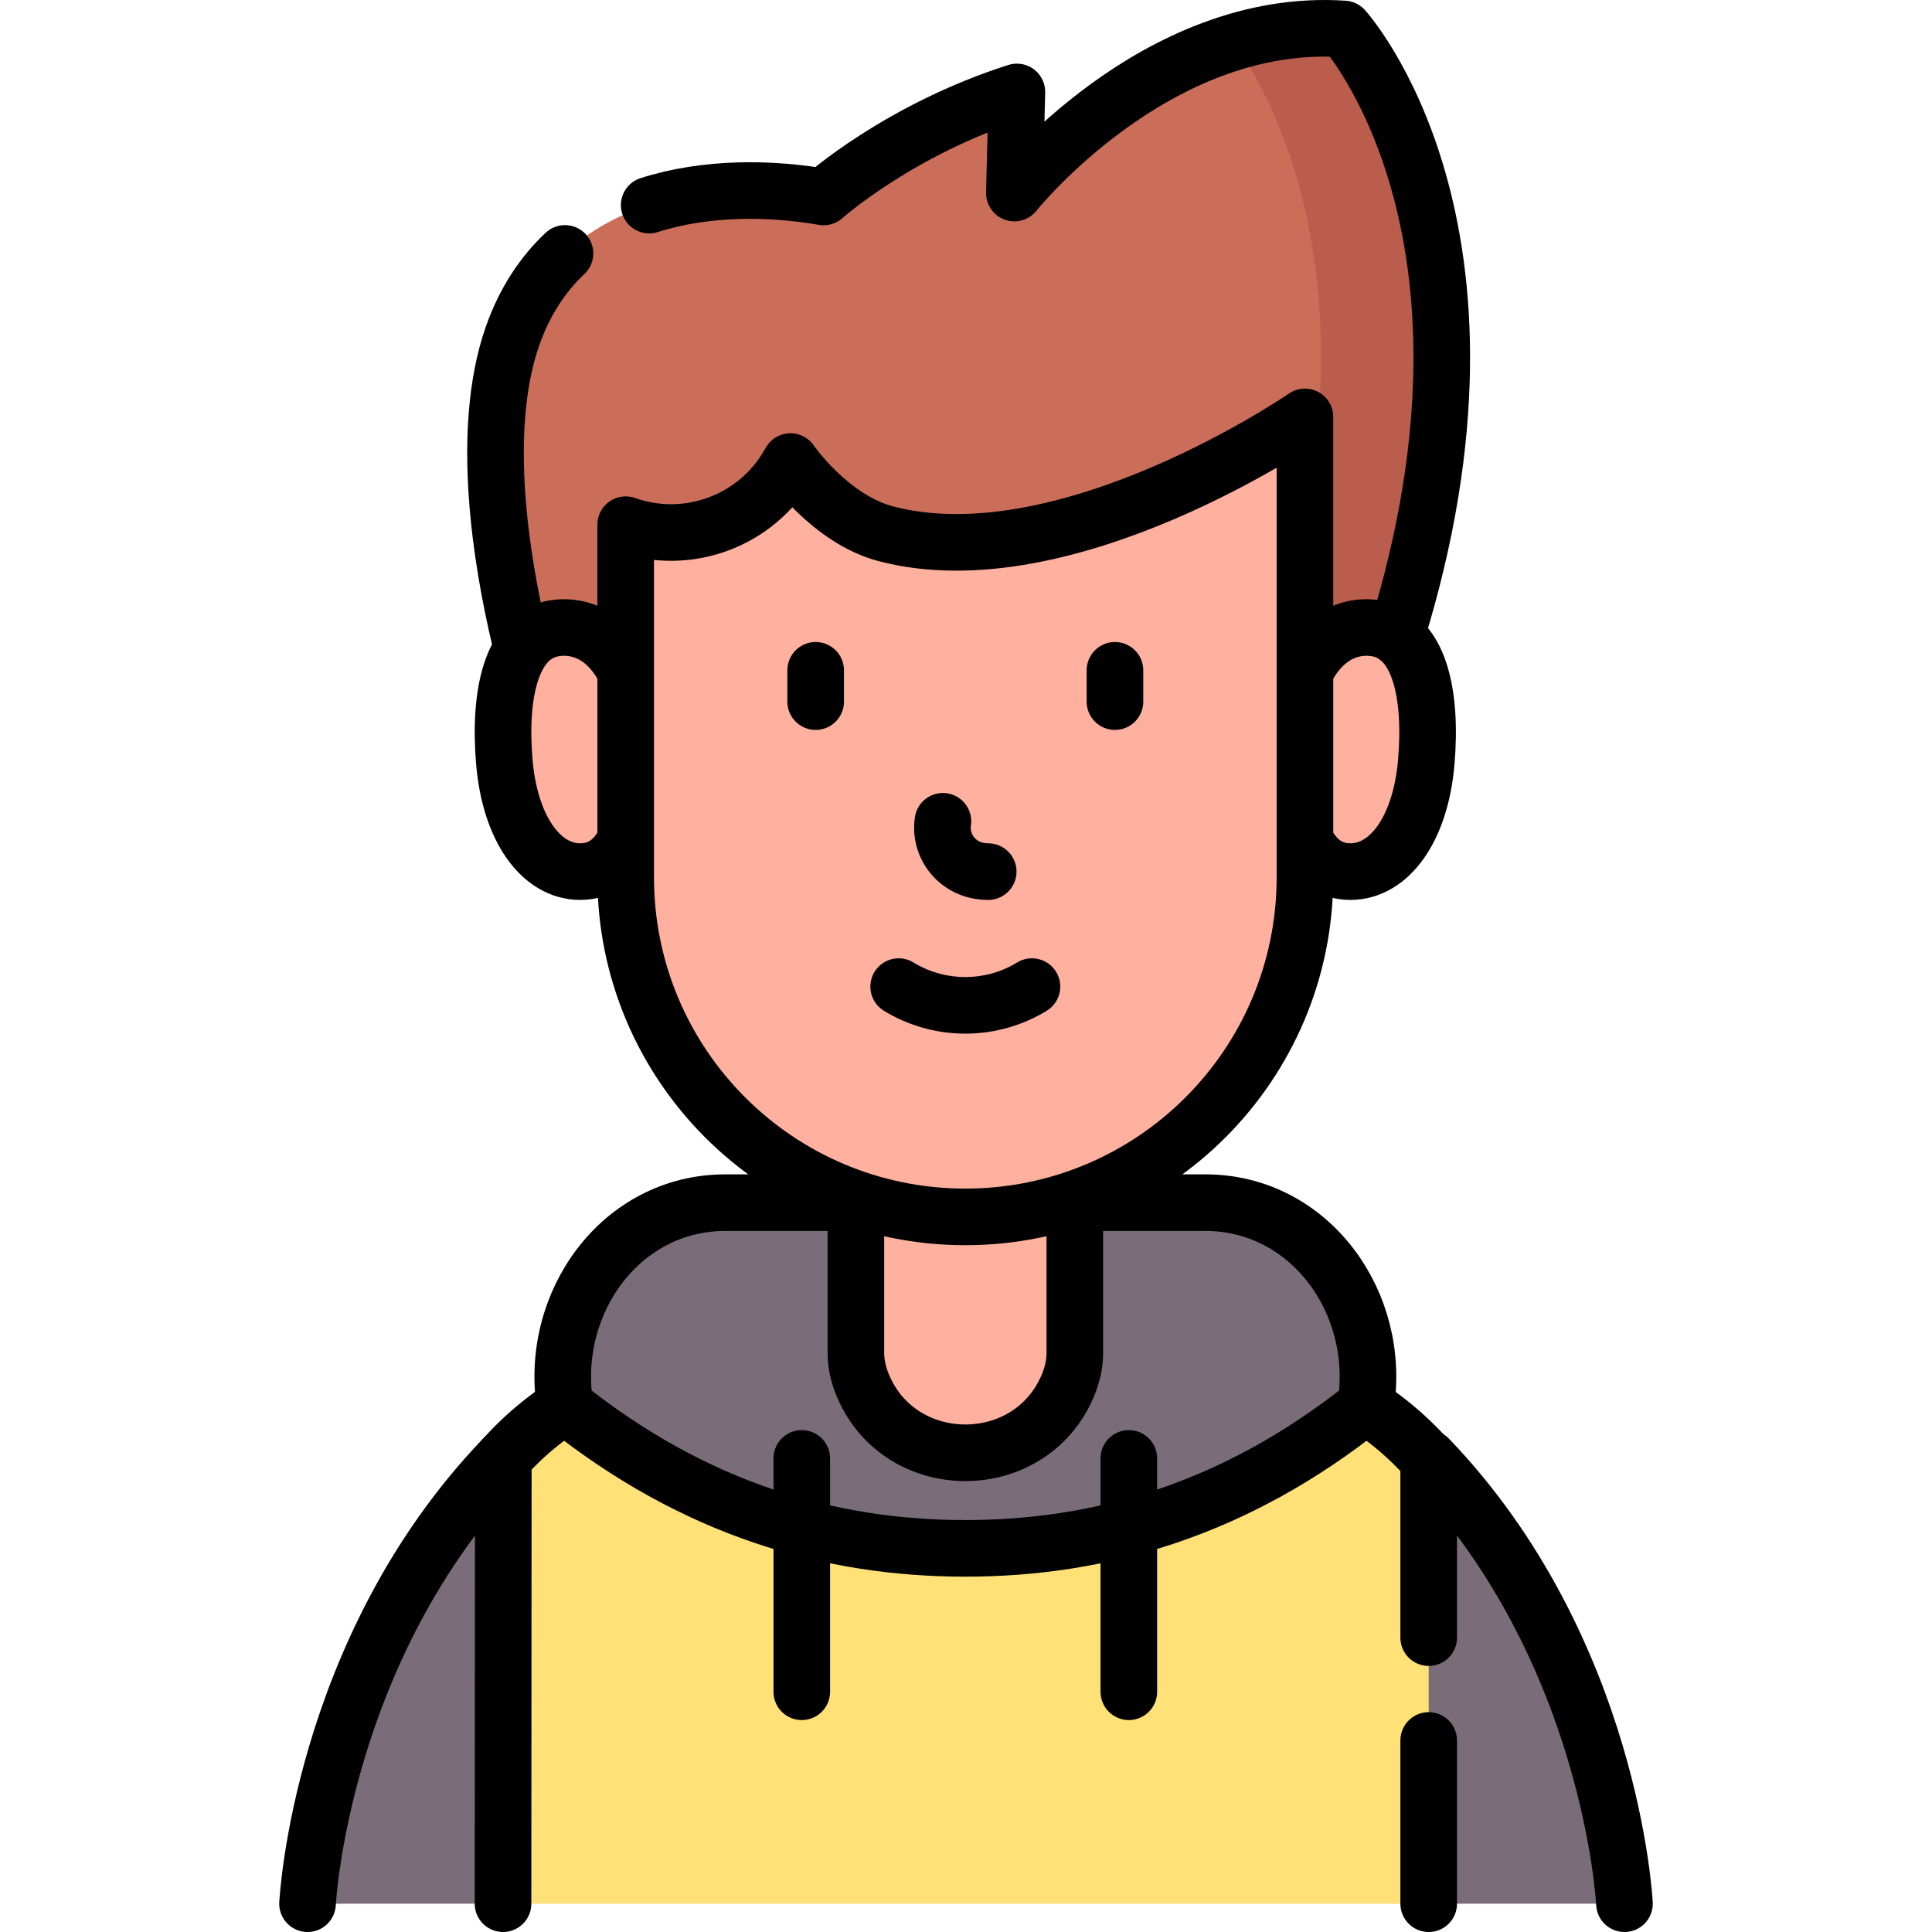
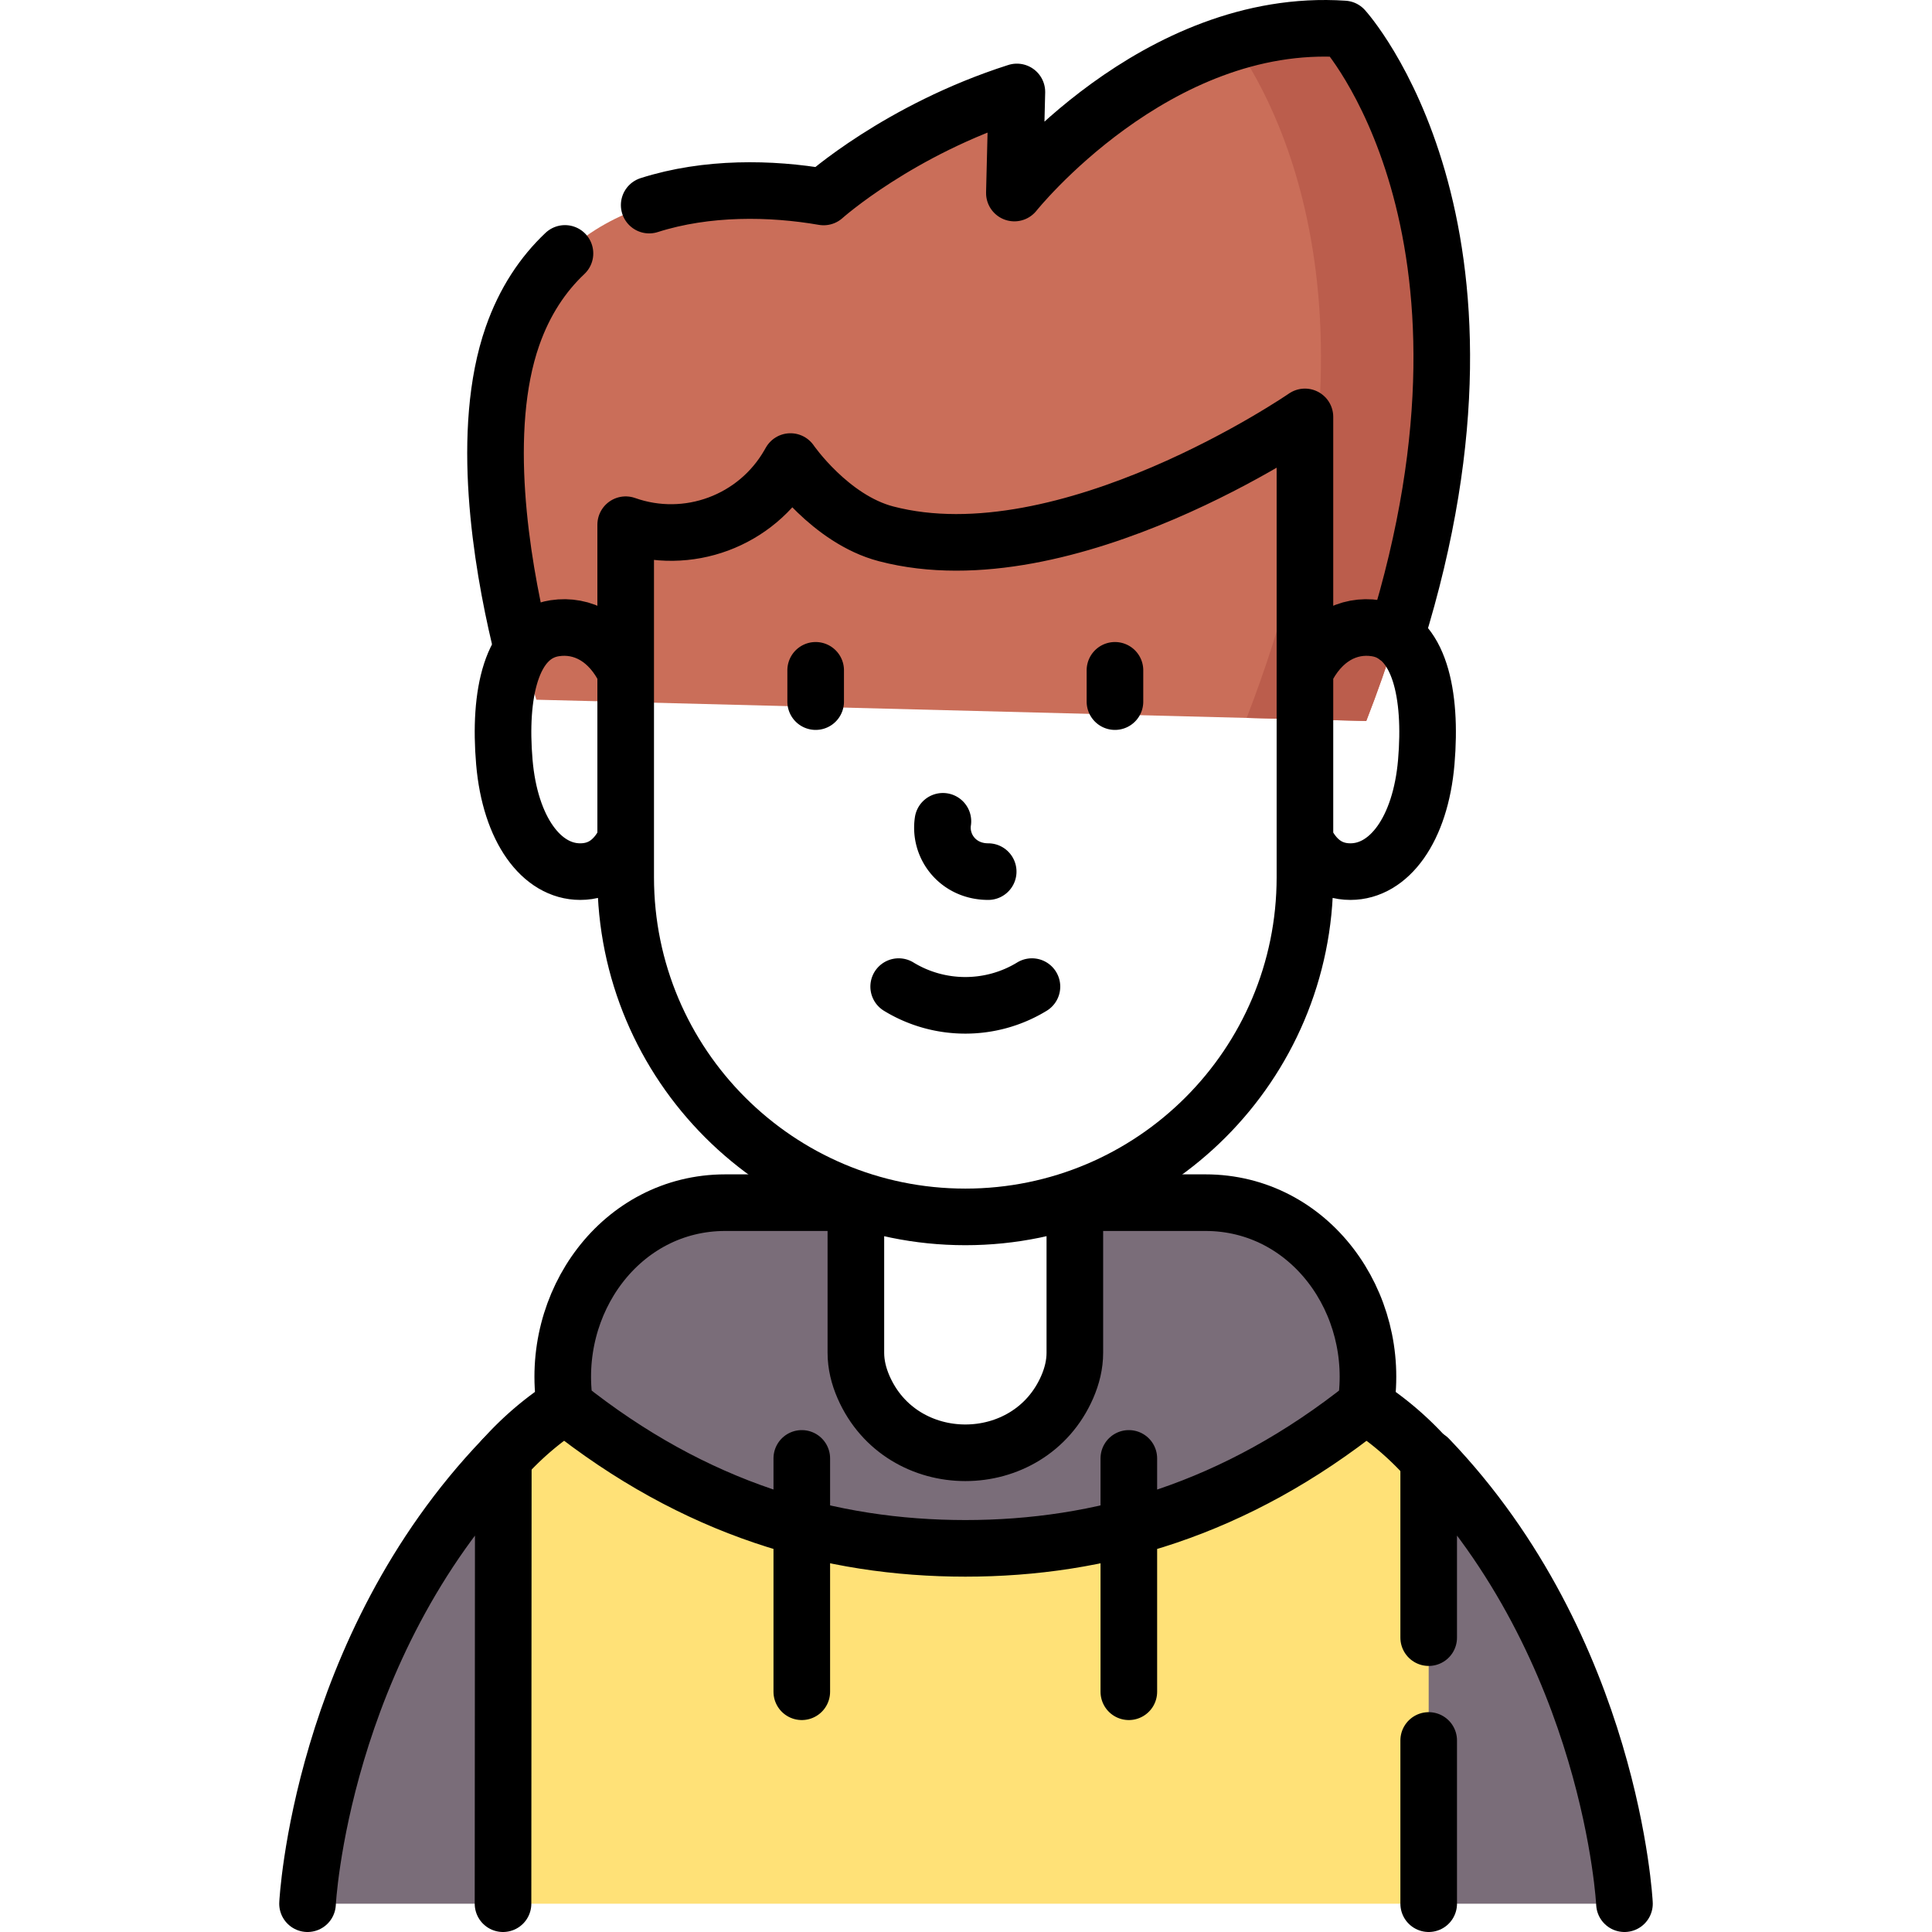
<svg xmlns="http://www.w3.org/2000/svg" version="1.1" width="512" height="512" x="0" y="0" viewBox="0 0 511.977 511.977" style="enable-background:new 0 0 512 512" xml:space="preserve" class="">
  <g>
    <path d="M356.126 7.673c-49.987-3.362-87.32 43.482-87.32 43.482l.667-26.79c-31.324 10-51.21 27.828-51.21 27.828-28.123-4.872-69.151-1.196-82.456 36.897-13 37.22 6.333 96.332 6.333 96.332l219.92 5.64c48.252-123.915-5.934-183.389-5.934-183.389z" style="" fill="#ca6e59" data-original="#ca6e59" class="" />
    <path d="M356.126 7.673c-10.363-.697-20.18.768-29.236 3.522 10.39 14.386 44.471 73.03 3.477 179.055l31.691.813c48.254-123.916-5.932-183.39-5.932-183.39z" style="" fill="#bb5d4c" data-original="#bb5d4c" />
-     <path d="M398.806 440.415c0-44.701-36.237-80.938-80.938-80.938h-18.062c-8.284 0-15-6.716-15-15v-44h-58v44c0 8.284-6.716 15-15 15h-18.062c-44.701 0-80.938 36.237-80.938 80.938h286z" style="" fill="#ffb09e" data-original="#ffb09e" class="" />
-     <path d="M255.806 322.477c-49.706 0-90-40.294-90-90v-93.432c16.407 5.811 34.622-.943 43.273-16.047l.394-.688s10.498 15.277 25.333 19.154c47.881 12.513 111-30.987 111-30.987v122c0 49.706-40.294 90-90 90zM147.002 166.477c-11.585 1.763-14.882 17.589-13.351 35.473 1.531 17.884 9.851 29.027 20.101 29.027 5.656 0 9.533-3.2 12.054-8.46v-44.483c-4.282-8.953-11.49-12.67-18.804-11.557zM364.61 166.477c-7.314-1.113-14.522 2.604-18.804 11.557v44.483c2.52 5.26 6.398 8.46 12.054 8.46 10.25 0 18.57-11.143 20.101-29.027 1.53-17.884-1.767-33.71-13.351-35.473z" style="" fill="#ffb09e" data-original="#ffb09e" class="" />
    <path d="m378.601 504.477 20.205-64.062c0-44.701-36.237-80.938-80.938-80.938h-18.062l-13.587 13.491c-16.523 16.406-43.122 16.615-59.901.471l-14.512-13.962h-18.062c-44.701 0-80.938 36.237-80.938 80.938l20.494 64.062h245.301z" style="" fill="#ffe177" data-original="#ffe177" />
    <path d="M319.443 318.703h-34.611v39.774c0 3.134-.754 6.171-2.021 9.081-10.117 23.236-43.868 23.236-53.985 0-1.267-2.91-2.021-5.947-2.021-9.081v-39.774h-34.611c-27.636 0-46.739 26.479-42.473 53.784 34.501 27.545 70.297 37.823 106.095 37.824 35.798.001 71.596-10.275 106.099-37.824 4.267-27.305-14.836-53.784-42.472-53.784zM81.495 504.477s3.337-67.38 51.882-118.002l-.077 118.002H81.495zM430.482 504.477s-3.337-67.38-51.882-118.002v118.002h51.882z" style="" fill="#7a6d79" data-original="#7a6d79" class="" />
    <path d="M149.717 67.156c-5.872 5.548-10.699 12.739-13.911 21.935-8.724 24.977-2.887 59.813 1.897 80.028m232.226-.49C403.764 59.96 356.126 7.673 356.126 7.673c-49.987-3.362-87.32 43.482-87.32 43.482l.667-26.79c-31.324 10-51.21 27.828-51.21 27.828-13.893-2.407-30.936-2.727-46.229 2.157" style="stroke-width:15;stroke-linecap:round;stroke-linejoin:round;stroke-miterlimit:10;" fill="none" stroke="#000000" stroke-width="15" stroke-linecap="round" stroke-linejoin="round" stroke-miterlimit="10" data-original="#000000" class="" />
    <path d="M255.806 322.477h0c-49.706 0-90-40.294-90-90v-93.432h0c16.407 5.811 34.622-.943 43.273-16.047l.394-.688s10.498 15.277 25.333 19.154c47.881 12.513 111-30.987 111-30.987v122c0 49.706-40.294 90-90 90zM147.002 166.477c-11.585 1.763-14.882 17.589-13.351 35.473 1.531 17.884 9.851 29.027 20.101 29.027 5.656 0 9.533-3.2 12.054-8.46v-44.483c-4.282-8.953-11.49-12.67-18.804-11.557zM364.61 166.477c-7.314-1.113-14.522 2.604-18.804 11.557v44.483c2.52 5.26 6.398 8.46 12.054 8.46 10.25 0 18.57-11.143 20.101-29.027 1.53-17.884-1.767-33.71-13.351-35.473z" style="stroke-width:15;stroke-linecap:round;stroke-linejoin:round;stroke-miterlimit:10;" fill="none" stroke="#000000" stroke-width="15" stroke-linecap="round" stroke-linejoin="round" stroke-miterlimit="10" data-original="#000000" class="" />
    <path d="M249.869 217.644c-1 6.667 4 13.333 12 13.333M238.149 261.451c10.808 6.613 24.505 6.614 35.313.001M216.15 177.638v8.285M295.462 177.638v8.285M149.721 372.485a81.39 81.39 0 0 0-16.332 14M378.384 386.667a81.376 81.376 0 0 0-16.475-14.17" style="stroke-width:15;stroke-linecap:round;stroke-linejoin:round;stroke-miterlimit:10;" fill="none" stroke="#000000" stroke-width="15" stroke-linecap="round" stroke-linejoin="round" stroke-miterlimit="10" data-original="#000000" class="" />
    <path d="M319.443 318.703h-34.611v39.774c0 3.134-.754 6.171-2.021 9.081-10.117 23.236-43.868 23.236-53.985 0-1.267-2.91-2.021-5.947-2.021-9.081v-39.774h-34.611c-27.636 0-46.739 26.479-42.473 53.784 34.501 27.545 70.297 37.823 106.095 37.824 35.798.001 71.596-10.275 106.099-37.824 4.267-27.305-14.836-53.784-42.472-53.784zM81.495 504.477s3.337-67.38 51.882-118.002l-.077 118.002M378.601 461.221v43.256M430.482 504.477s-3.337-67.38-51.882-118.002v47.495M299.139 386.475v61.836M212.473 386.475v61.836" style="stroke-width:15;stroke-linecap:round;stroke-linejoin:round;stroke-miterlimit:10;" fill="none" stroke="#000000" stroke-width="15" stroke-linecap="round" stroke-linejoin="round" stroke-miterlimit="10" data-original="#000000" class="" />
  </g>
</svg>